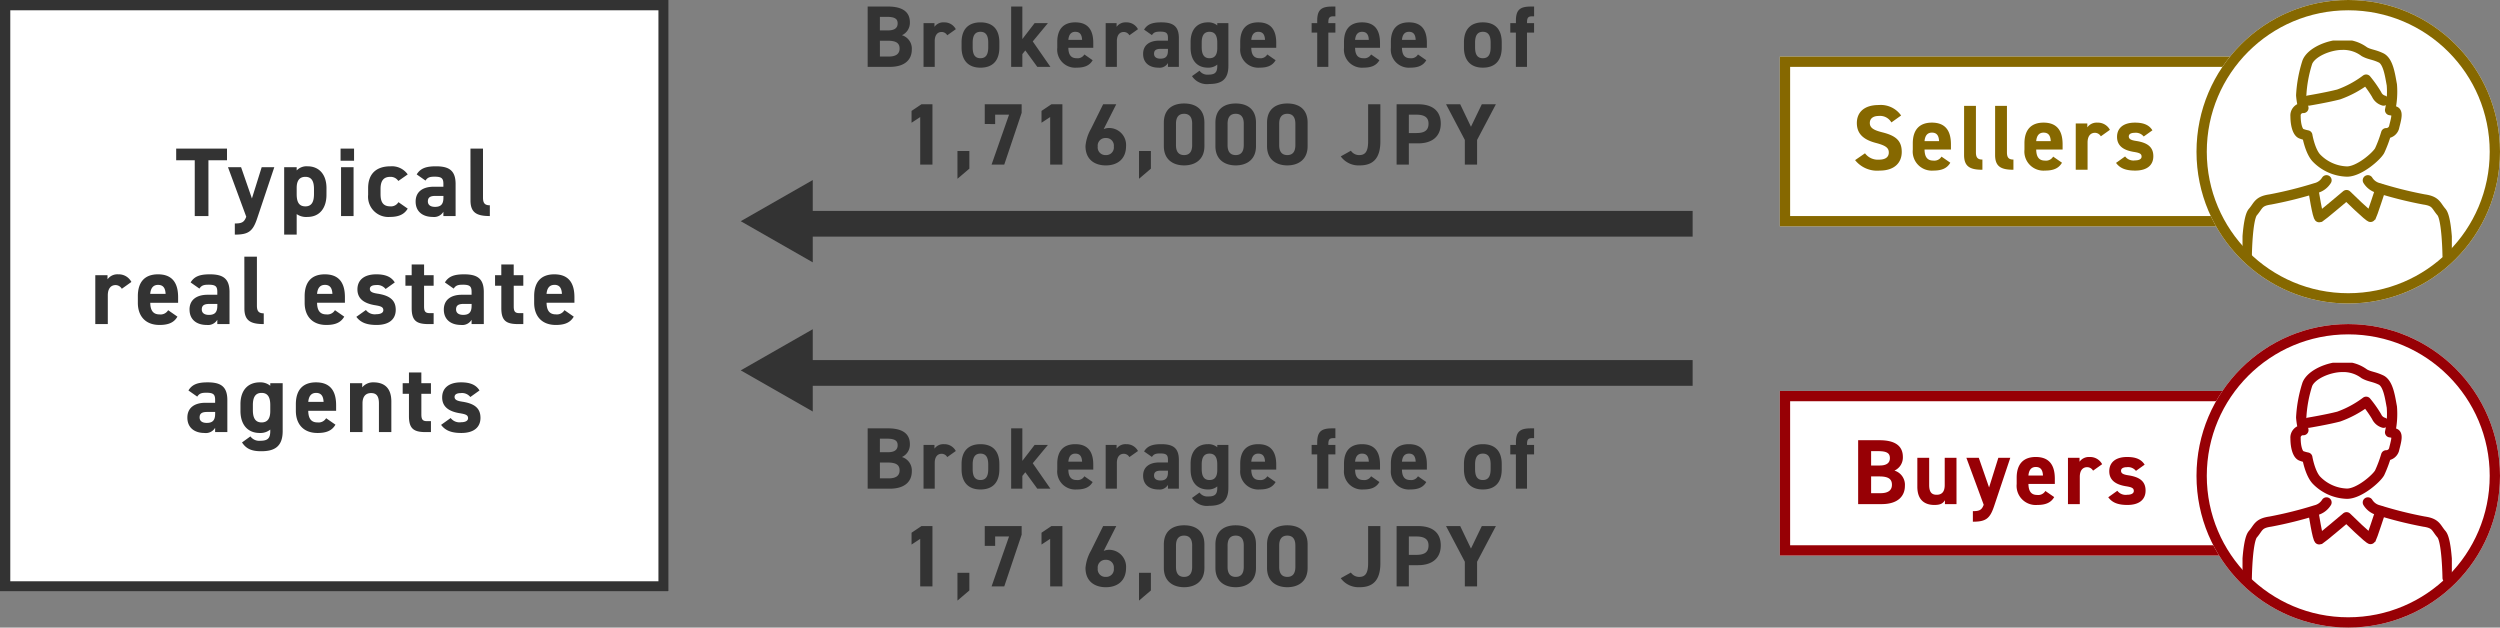
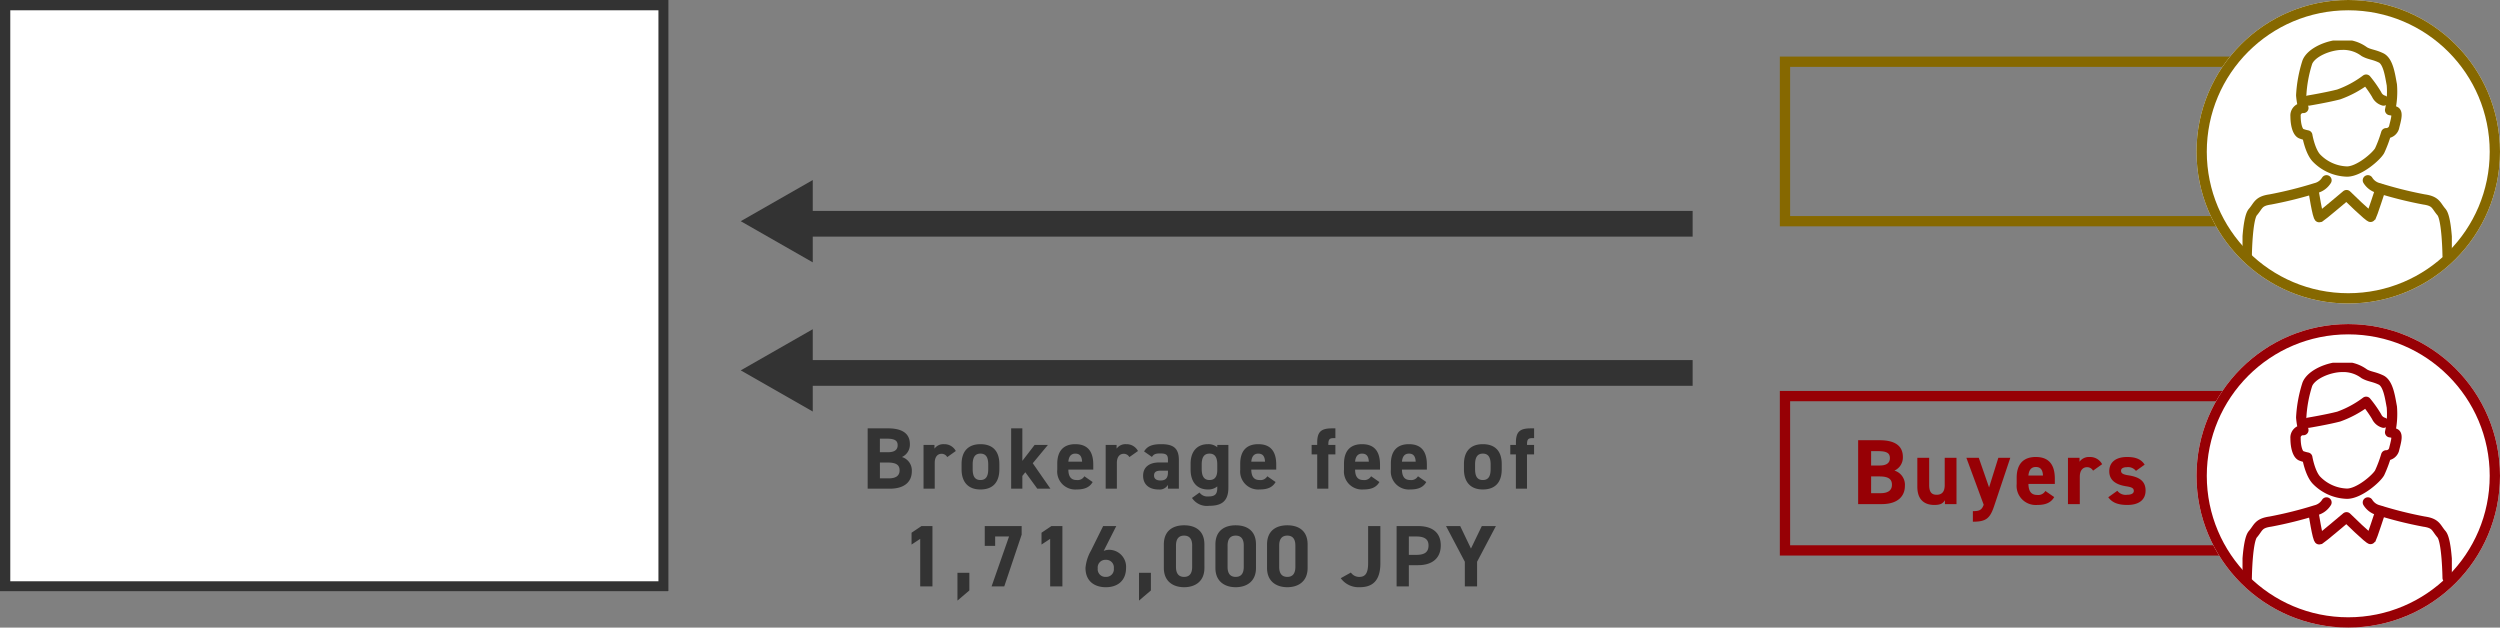
<svg xmlns="http://www.w3.org/2000/svg" width="486" height="122" viewBox="0 0 486 122">
  <rect x="0" y="0" width="486" height="122" fill="#808080" stroke="none" />
  <defs>
    <clipPath id="clip-path">
      <rect id="長方形_607" data-name="長方形 607" width="40.692" height="42.64" fill="none" stroke="#866800" stroke-width="2" />
    </clipPath>
    <clipPath id="clip-path-2">
      <rect id="長方形_607-2" data-name="長方形 607" width="40.692" height="42.64" fill="none" stroke="#970005" stroke-width="2" />
    </clipPath>
  </defs>
  <g id="system_diagram1" transform="translate(-1004 -1198)">
    <g id="長方形_525" data-name="長方形 525" transform="translate(1004 1198)" fill="#fff" stroke="#333" stroke-width="2">
      <rect width="130" height="115" stroke="none" />
      <rect x="1" y="1" width="128" height="113" fill="none" />
    </g>
    <g id="長方形_526" data-name="長方形 526" transform="translate(1350 1209)" fill="#fff" stroke="#866800" stroke-width="2">
-       <rect width="104" height="33" stroke="none" />
      <rect x="1" y="1" width="102" height="31" fill="none" />
    </g>
    <g id="長方形_530" data-name="長方形 530" transform="translate(1350 1274)" fill="#fff" stroke="#970005" stroke-width="2">
-       <rect width="104" height="32" stroke="none" />
      <rect x="1" y="1" width="102" height="30" fill="none" />
    </g>
-     <path id="パス_994" data-name="パス 994" d="M-30.751-13.11v2.261h3.61V0h2.66V-10.849h3.61V-13.11Zm10.07,3.61L-17.128.133c-.4,1.1-.912,1.311-2.223,1.311V3.61c2.66,0,3.5-.627,4.351-3.173L-11.676-9.5h-2.451l-1.9,6.08L-18.135-9.5ZM-1.53-5.415c0-2.717-1.482-4.256-3.686-4.256a2.664,2.664,0,0,0-2.109.8V-9.5H-9.757V3.61h2.432V-.38a3.2,3.2,0,0,0,2.09.551c2.451,0,3.7-1.824,3.7-4.294Zm-4.1,3.534C-7-1.881-7.325-2.907-7.325-4.275v-1.2c0-1.387.532-2.147,1.691-2.147,1.2,0,1.672.836,1.672,2.356v.988C-3.962-2.907-4.322-1.881-5.634-1.881ZM1.3,0H3.734V-9.5H1.3ZM1.207-10.754H3.829V-13.11H1.207ZM12.455-2.7a1.671,1.671,0,0,1-1.577.817c-1.539,0-1.9-1.026-1.9-2.394v-.988c0-1.52.532-2.356,1.9-2.356a1.793,1.793,0,0,1,1.558.8l1.824-1.273a3.742,3.742,0,0,0-3.325-1.577c-2.831,0-4.37,1.482-4.37,4.256v1.292A3.938,3.938,0,0,0,10.8.171c1.71,0,2.793-.494,3.458-1.615ZM15.8-2.812C15.8-.874,17.167.171,19.142.171A2.085,2.085,0,0,0,21.194-.836V0h2.375V-6.232c0-2.717-1.387-3.439-3.838-3.439-1.957,0-3.021.418-3.724,1.577l1.71,1.2c.4-.627.855-.76,1.786-.76,1.368,0,1.691.342,1.691,1.406V-5.7H19.313C17.319-5.7,15.8-4.826,15.8-2.812Zm5.4-.741c0,1.292-.532,1.767-1.634,1.767-.836,0-1.387-.342-1.387-1.064,0-.741.437-1.064,1.425-1.064h1.6Zm5.263.513c0,2.375,1.2,3.04,3.762,3.04V-2.09c-1.026,0-1.33-.475-1.33-1.5V-13.11H26.457Zm-65.92,15.851a2.778,2.778,0,0,0-2.565-1.482A2.354,2.354,0,0,0-44.1,12.3v-.8h-2.375V21h2.432V15.414c0-1.33.608-1.995,1.52-1.995a1.4,1.4,0,0,1,1.2.722Zm7.144,5.491a1.7,1.7,0,0,1-1.691.817c-1.349,0-1.767-.95-1.786-2.261h5.415V15.775c0-2.888-1.235-4.446-3.914-4.446-2.47,0-3.914,1.387-3.914,4.256v1.292c0,2.451,1.368,4.294,4.218,4.294,1.71,0,2.812-.456,3.477-1.615Zm-1.957-4.921c.912,0,1.406.513,1.463,1.748H-35.8C-35.7,14.046-35.245,13.381-34.276,13.381Zm6.118,4.807c0,1.938,1.368,2.983,3.344,2.983a2.085,2.085,0,0,0,2.052-1.007V21h2.375V14.768c0-2.717-1.387-3.439-3.838-3.439-1.957,0-3.021.418-3.724,1.577l1.71,1.2c.4-.627.855-.76,1.786-.76,1.368,0,1.691.342,1.691,1.406V15.3h-1.881C-26.638,15.3-28.158,16.174-28.158,18.188Zm5.4-.741c0,1.292-.532,1.767-1.634,1.767-.836,0-1.387-.342-1.387-1.064,0-.741.437-1.064,1.425-1.064h1.6Zm5.263.513c0,2.375,1.2,3.04,3.762,3.04V18.91c-1.026,0-1.33-.475-1.33-1.5V7.89H-17.5ZM.114,18.3a1.7,1.7,0,0,1-1.691.817c-1.349,0-1.767-.95-1.786-2.261H2.052V15.775c0-2.888-1.235-4.446-3.914-4.446-2.47,0-3.914,1.387-3.914,4.256v1.292c0,2.451,1.368,4.294,4.218,4.294,1.71,0,2.812-.456,3.477-1.615Zm-1.957-4.921c.912,0,1.406.513,1.463,1.748H-3.363C-3.268,14.046-2.812,13.381-1.843,13.381Zm13.585-.475C11,11.69,9.709,11.329,8.151,11.329c-2.375,0-3.667,1.121-3.667,2.926,0,1.919,1.444,2.755,3.42,3.078,1.2.19,1.615.38,1.615.969,0,.494-.513.779-1.349.779a2.15,2.15,0,0,1-2.033-.817l-1.862,1.33c.817,1.1,1.995,1.577,3.933,1.577,2.451,0,3.724-1.121,3.724-2.945,0-1.881-1.178-2.774-3.515-3.135C7.41,14.939,6.9,14.73,6.9,14.16c0-.551.57-.741,1.2-.741a2.057,2.057,0,0,1,1.862.76Zm2.071.646h1.216V17.9c0,2.451.95,3.1,3.249,3.1H19.3V18.872h-.779c-.893,0-1.083-.4-1.083-1.349V13.552H19.3V11.5H17.442V9.41H15.029V11.5H13.813Zm7.467,4.636c0,1.938,1.368,2.983,3.344,2.983a2.085,2.085,0,0,0,2.052-1.007V21h2.375V14.768c0-2.717-1.387-3.439-3.838-3.439-1.957,0-3.021.418-3.724,1.577l1.71,1.2c.4-.627.855-.76,1.786-.76,1.368,0,1.691.342,1.691,1.406V15.3H24.795C22.8,15.3,21.28,16.174,21.28,18.188Zm5.4-.741c0,1.292-.532,1.767-1.634,1.767-.836,0-1.387-.342-1.387-1.064,0-.741.437-1.064,1.425-1.064h1.6Zm4.56-3.9h1.216V17.9c0,2.451.95,3.1,3.249,3.1h1.026V18.872h-.779c-.893,0-1.083-.4-1.083-1.349V13.552h1.862V11.5H34.865V9.41H32.452V11.5H31.236Zm13.49,4.75a1.7,1.7,0,0,1-1.691.817c-1.349,0-1.767-.95-1.786-2.261h5.415V15.775c0-2.888-1.235-4.446-3.914-4.446-2.47,0-3.914,1.387-3.914,4.256v1.292c0,2.451,1.368,4.294,4.218,4.294,1.71,0,2.812-.456,3.477-1.615Zm-1.957-4.921c.912,0,1.406.513,1.463,1.748H41.249C41.344,14.046,41.8,13.381,42.769,13.381ZM-28.576,39.188c0,1.938,1.368,2.983,3.344,2.983a2.085,2.085,0,0,0,2.052-1.007V42h2.375V35.768c0-2.717-1.387-3.439-3.838-3.439-1.957,0-3.021.418-3.724,1.577l1.71,1.2c.4-.627.855-.76,1.786-.76,1.368,0,1.691.342,1.691,1.406V36.3h-1.881C-27.056,36.3-28.576,37.174-28.576,39.188Zm5.4-.741c0,1.292-.532,1.767-1.634,1.767-.836,0-1.387-.342-1.387-1.064,0-.741.437-1.064,1.425-1.064h1.6Zm10.716-5.453a3.009,3.009,0,0,0-2.033-.665c-2.261,0-3.762,1.482-3.762,4.256v1.292c0,2.527,1.273,4.294,3.762,4.294a3.009,3.009,0,0,0,2.033-.665v.3c0,1.463-.551,1.881-1.995,1.881a2.08,2.08,0,0,1-1.862-.855l-1.634,1.178c.836,1.292,1.957,1.71,3.724,1.71,2.394,0,4.18-.741,4.18-3.914V32.5h-2.413Zm-1.691,7.125c-1.311,0-1.691-1.026-1.691-2.394v-.988c0-1.52.494-2.356,1.691-2.356s1.691.836,1.691,2.356v1.2C-12.464,39.188-12.863,40.119-14.155,40.119ZM-1.6,39.3a1.7,1.7,0,0,1-1.691.817c-1.349,0-1.767-.95-1.786-2.261H.342V36.775c0-2.888-1.235-4.446-3.914-4.446-2.47,0-3.914,1.387-3.914,4.256v1.292c0,2.451,1.368,4.294,4.218,4.294,1.71,0,2.812-.456,3.477-1.615Zm-1.957-4.921c.912,0,1.406.513,1.463,1.748H-5.073C-4.978,35.046-4.522,34.381-3.553,34.381ZM3.04,42H5.472V36.414c0-1.254.551-2,1.672-2,.988,0,1.52.532,1.52,2.014V42h2.413V36.053c0-2.812-1.558-3.724-3.477-3.724a2.735,2.735,0,0,0-2.185.969v-.8H3.04Zm10.241-7.448H14.5V38.9c0,2.451.95,3.1,3.249,3.1h1.026V39.872h-.779c-.893,0-1.083-.4-1.083-1.349V34.552h1.862V32.5H16.91V30.41H14.5V32.5H13.281Zm14.934-.646c-.741-1.216-2.033-1.577-3.591-1.577-2.375,0-3.667,1.121-3.667,2.926,0,1.919,1.444,2.755,3.42,3.078,1.2.19,1.615.38,1.615.969,0,.494-.513.779-1.349.779a2.15,2.15,0,0,1-2.033-.817l-1.862,1.33c.817,1.1,2,1.577,3.933,1.577,2.451,0,3.724-1.121,3.724-2.945,0-1.881-1.178-2.774-3.515-3.135-1.007-.152-1.52-.361-1.52-.931,0-.551.57-.741,1.2-.741a2.057,2.057,0,0,1,1.862.76Z" transform="translate(1069 1240)" fill="#333" />
-     <path id="パス_993" data-name="パス 993" d="M9.576-10.548A4.824,4.824,0,0,0,5.22-12.582c-2.952,0-4.248,1.53-4.248,3.492,0,2.052,1.224,3.222,3.672,3.87C6.66-4.7,7.182-4.212,7.182-3.348c0,.756-.486,1.386-1.926,1.386A3.1,3.1,0,0,1,2.556-3.2L.63-1.872A5.472,5.472,0,0,0,5.418.162C8.334.162,9.7-1.422,9.7-3.456c0-2.2-1.17-3.168-3.762-3.816C4.284-7.686,3.492-8.118,3.492-9.09c0-.846.612-1.368,1.746-1.368A2.529,2.529,0,0,1,7.686-9.2Zm7.848,7.992a1.605,1.605,0,0,1-1.6.774c-1.278,0-1.674-.9-1.692-2.142h5.13V-4.95c0-2.736-1.17-4.212-3.708-4.212-2.34,0-3.708,1.314-3.708,4.032v1.224a3.715,3.715,0,0,0,4,4.068c1.62,0,2.664-.432,3.294-1.53ZM15.57-7.218c.864,0,1.332.486,1.386,1.656H14.13C14.22-6.588,14.652-7.218,15.57-7.218ZM21.816-2.88C21.816-.63,22.95,0,25.38,0V-1.98c-.972,0-1.26-.45-1.26-1.422V-12.42h-2.3Zm6.03,0C27.846-.63,28.98,0,31.41,0V-1.98c-.972,0-1.26-.45-1.26-1.422V-12.42h-2.3Zm11.286.324a1.605,1.605,0,0,1-1.6.774c-1.278,0-1.674-.9-1.692-2.142h5.13V-4.95c0-2.736-1.17-4.212-3.708-4.212-2.34,0-3.708,1.314-3.708,4.032v1.224a3.715,3.715,0,0,0,4,4.068c1.62,0,2.664-.432,3.294-1.53ZM37.278-7.218c.864,0,1.332.486,1.386,1.656H35.838C35.928-6.588,36.36-7.218,37.278-7.218Zm12.888-.54a2.632,2.632,0,0,0-2.43-1.4,2.23,2.23,0,0,0-1.962.918V-9h-2.25V0h2.3V-5.292c0-1.26.576-1.89,1.44-1.89A1.329,1.329,0,0,1,48.4-6.5Zm8.262.09c-.7-1.152-1.926-1.494-3.4-1.494-2.25,0-3.474,1.062-3.474,2.772,0,1.818,1.368,2.61,3.24,2.916,1.134.18,1.53.36,1.53.918,0,.468-.486.738-1.278.738a2.037,2.037,0,0,1-1.926-.774l-1.764,1.26C52.128-.288,53.244.162,55.08.162c2.322,0,3.528-1.062,3.528-2.79,0-1.782-1.116-2.628-3.33-2.97-.954-.144-1.44-.342-1.44-.882,0-.522.54-.7,1.134-.7a1.949,1.949,0,0,1,1.764.72Z" transform="translate(1364 1231)" fill="#866800" />
    <path id="パス_992" data-name="パス 992" d="M1.224-12.42V0H5.778c3.276,0,4.536-1.638,4.536-3.564A2.882,2.882,0,0,0,8.28-6.516,2.8,2.8,0,0,0,9.918-9.162c0-2.214-1.6-3.258-4.536-3.258Zm2.52,7.038H5.328c1.692,0,2.466.45,2.466,1.62,0,1.062-.72,1.638-2.232,1.638H3.744Zm0-4.914h1.4c1.818,0,2.25.5,2.25,1.368,0,.882-.594,1.422-1.98,1.422H3.744ZM20.34-9H18.054v5.292c0,1.242-.5,1.89-1.566,1.89-.954,0-1.458-.486-1.458-1.908V-9h-2.3v5.616c0,2.646,1.494,3.546,3.312,3.546,1.188,0,1.674-.306,2.052-.918V0h2.25Zm1.926,0L25.632.126c-.378,1.044-.864,1.242-2.106,1.242V3.42c2.52,0,3.312-.594,4.122-3.006L30.8-9H28.476l-1.8,5.76-2-5.76ZM37.62-2.556a1.605,1.605,0,0,1-1.6.774c-1.278,0-1.674-.9-1.692-2.142h5.13V-4.95c0-2.736-1.17-4.212-3.708-4.212-2.34,0-3.708,1.314-3.708,4.032v1.224a3.715,3.715,0,0,0,4,4.068c1.62,0,2.664-.432,3.294-1.53ZM35.766-7.218c.864,0,1.332.486,1.386,1.656H34.326C34.416-6.588,34.848-7.218,35.766-7.218Zm12.888-.54a2.632,2.632,0,0,0-2.43-1.4,2.23,2.23,0,0,0-1.962.918V-9h-2.25V0h2.3V-5.292c0-1.26.576-1.89,1.44-1.89A1.329,1.329,0,0,1,46.89-6.5Zm8.262.09c-.7-1.152-1.926-1.494-3.4-1.494-2.25,0-3.474,1.062-3.474,2.772,0,1.818,1.368,2.61,3.24,2.916,1.134.18,1.53.36,1.53.918,0,.468-.486.738-1.278.738a2.037,2.037,0,0,1-1.926-.774l-1.764,1.26C50.616-.288,51.732.162,53.568.162,55.89.162,57.1-.9,57.1-2.628c0-1.782-1.116-2.628-3.33-2.97-.954-.144-1.44-.342-1.44-.882,0-.522.54-.7,1.134-.7a1.949,1.949,0,0,1,1.764.72Z" transform="translate(1364 1296)" fill="#970005" />
-     <path id="パス_991" data-name="パス 991" d="M-64.328-11.73V0h4.3c3.094,0,4.284-1.547,4.284-3.366a2.722,2.722,0,0,0-1.921-2.788,2.642,2.642,0,0,0,1.547-2.5c0-2.091-1.513-3.077-4.284-3.077Zm2.38,6.647h1.5c1.6,0,2.329.425,2.329,1.53,0,1-.68,1.547-2.108,1.547h-1.717Zm0-4.641h1.326c1.717,0,2.125.476,2.125,1.292,0,.833-.561,1.343-1.87,1.343h-1.581Zm14.756,2.4a2.486,2.486,0,0,0-2.295-1.326,2.106,2.106,0,0,0-1.853.867V-8.5h-2.125V0h2.176V-5c0-1.19.544-1.785,1.36-1.785a1.255,1.255,0,0,1,1.071.646Zm8.466,2.55c0-2.55-1.309-3.876-3.672-3.876-2.329,0-3.672,1.326-3.672,3.876v1.02c0,2.38,1.207,3.91,3.672,3.91,2.567,0,3.672-1.581,3.672-3.91ZM-42.4-1.683c-1.207,0-1.513-.918-1.513-2.142v-.884c0-1.36.442-2.108,1.513-2.108s1.513.748,1.513,2.108v.884C-40.885-2.6-41.208-1.683-42.4-1.683ZM-31.875-8.5l-2.38,3.094V-11.73h-2.176V0h2.176V-2.482l.578-.714L-31.348,0h2.55l-3.434-4.947L-29.291-8.5ZM-22.2-2.414a1.516,1.516,0,0,1-1.513.731c-1.207,0-1.581-.85-1.6-2.023h4.845v-.969c0-2.584-1.105-3.978-3.5-3.978-2.21,0-3.5,1.241-3.5,3.808v1.156A3.508,3.508,0,0,0-23.7.153c1.53,0,2.516-.408,3.111-1.445Zm-1.751-4.4c.816,0,1.258.459,1.309,1.564h-2.669C-25.228-6.222-24.82-6.817-23.953-6.817Zm12.172-.51a2.486,2.486,0,0,0-2.3-1.326,2.106,2.106,0,0,0-1.853.867V-8.5h-2.125V0h2.176V-5c0-1.19.544-1.785,1.36-1.785a1.255,1.255,0,0,1,1.071.646Zm1,4.811c0,1.734,1.224,2.669,2.992,2.669a1.865,1.865,0,0,0,1.836-.9V0h2.125V-5.576c0-2.431-1.241-3.077-3.434-3.077-1.751,0-2.7.374-3.332,1.411l1.53,1.071c.357-.561.765-.68,1.6-.68,1.224,0,1.513.306,1.513,1.258V-5.1H-7.633C-9.418-5.1-10.778-4.318-10.778-2.516Zm4.828-.663c0,1.156-.476,1.581-1.462,1.581-.748,0-1.241-.306-1.241-.952,0-.663.391-.952,1.275-.952H-5.95ZM3.638-8.058a2.693,2.693,0,0,0-1.819-.595c-2.023,0-3.366,1.326-3.366,3.808v1.156C-1.547-1.428-.408.153,1.819.153A2.693,2.693,0,0,0,3.638-.442V-.17c0,1.309-.493,1.683-1.785,1.683A1.861,1.861,0,0,1,.187.748L-1.275,1.8a3.459,3.459,0,0,0,3.332,1.53c2.142,0,3.74-.663,3.74-3.5V-8.5H3.638ZM2.125-1.683C.952-1.683.612-2.6.612-3.825v-.884c0-1.36.442-2.108,1.513-2.108s1.513.748,1.513,2.108v1.071C3.638-2.516,3.281-1.683,2.125-1.683Zm11.237-.731a1.516,1.516,0,0,1-1.513.731c-1.207,0-1.581-.85-1.6-2.023H15.1v-.969c0-2.584-1.105-3.978-3.5-3.978-2.21,0-3.5,1.241-3.5,3.808v1.156A3.508,3.508,0,0,0,11.866.153c1.53,0,2.516-.408,3.111-1.445Zm-1.751-4.4c.816,0,1.258.459,1.309,1.564H10.251C10.336-6.222,10.744-6.817,11.611-6.817ZM21.981-8.5v1.836h1.088V0h2.159V-6.664H26.6V-8.5H25.228v-.119c0-.85.17-1.207.969-1.207H26.6v-1.9h-.629c-2.057,0-2.907.578-2.907,2.771V-8.5Zm11.56,6.086a1.516,1.516,0,0,1-1.513.731c-1.207,0-1.581-.85-1.6-2.023h4.845v-.969c0-2.584-1.1-3.978-3.5-3.978-2.21,0-3.5,1.241-3.5,3.808v1.156A3.508,3.508,0,0,0,32.045.153c1.53,0,2.516-.408,3.111-1.445Zm-1.751-4.4c.816,0,1.258.459,1.309,1.564H30.43C30.515-6.222,30.923-6.817,31.79-6.817Zm10.863,4.4a1.516,1.516,0,0,1-1.513.731c-1.207,0-1.581-.85-1.6-2.023h4.845v-.969c0-2.584-1.1-3.978-3.5-3.978-2.21,0-3.5,1.241-3.5,3.808v1.156A3.508,3.508,0,0,0,41.157.153c1.53,0,2.516-.408,3.111-1.445ZM40.9-6.817c.816,0,1.258.459,1.309,1.564H39.542C39.627-6.222,40.035-6.817,40.9-6.817Zm18.037,2.04c0-2.55-1.309-3.876-3.672-3.876-2.329,0-3.672,1.326-3.672,3.876v1.02c0,2.38,1.207,3.91,3.672,3.91,2.567,0,3.672-1.581,3.672-3.91ZM55.267-1.683c-1.207,0-1.513-.918-1.513-2.142v-.884c0-1.36.442-2.108,1.513-2.108s1.513.748,1.513,2.108v.884C56.78-2.6,56.457-1.683,55.267-1.683ZM60.6-8.5v1.836h1.088V0h2.159V-6.664h1.377V-8.5H63.852v-.119c0-.85.17-1.207.969-1.207h.408v-1.9H64.6c-2.057,0-2.907.578-2.907,2.771V-8.5ZM-51.731,7.27h-2.142l-1.921,1.292v2.3l1.683-1.105V19h2.38Zm7.174,9.078h-2.312v5.406l2.312-1.972Zm5.015-5.236V9.293h2.7L-40.239,19h2.465l3.383-10.064V7.27h-7.174v3.842ZM-26.469,7.27h-2.142l-1.921,1.292v2.3l1.683-1.105V19h2.38ZM-16,7.27h-2.55l-2.363,4.777A8.168,8.168,0,0,0-21.981,15.4c0,2.6,1.768,3.757,3.961,3.757,2.176,0,3.927-1.173,3.927-3.774a3.3,3.3,0,0,0-3.213-3.5,2.528,2.528,0,0,0-1.139.221Zm-3.6,8.211a1.484,1.484,0,0,1,1.581-1.649,1.475,1.475,0,0,1,1.547,1.649,1.481,1.481,0,0,1-1.547,1.666A1.489,1.489,0,0,1-19.6,15.481Zm10.336.867h-2.312v5.406l2.312-1.972Zm10.4-5.508C1.139,8.1-.7,7.117-2.805,7.117s-3.944.986-3.944,3.74v4.556c0,2.635,1.836,3.74,3.944,3.74s3.944-1.1,3.944-3.74Zm-2.38.221v4.148c0,1.258-.51,1.938-1.564,1.938-1.071,0-1.581-.68-1.581-1.938V11.061c0-1.258.51-1.938,1.581-1.938C-1.751,9.123-1.241,9.8-1.241,11.061Zm12.41-.221c0-2.737-1.836-3.723-3.944-3.723s-3.944.986-3.944,3.74v4.556c0,2.635,1.836,3.74,3.944,3.74s3.944-1.1,3.944-3.74Zm-2.38.221v4.148c0,1.258-.51,1.938-1.564,1.938-1.071,0-1.581-.68-1.581-1.938V11.061c0-1.258.51-1.938,1.581-1.938C8.279,9.123,8.789,9.8,8.789,11.061ZM21.2,10.84c0-2.737-1.836-3.723-3.944-3.723s-3.944.986-3.944,3.74v4.556c0,2.635,1.836,3.74,3.944,3.74s3.944-1.1,3.944-3.74Zm-2.38.221v4.148c0,1.258-.51,1.938-1.564,1.938-1.071,0-1.581-.68-1.581-1.938V11.061c0-1.258.51-1.938,1.581-1.938C18.309,9.123,18.819,9.8,18.819,11.061ZM27.642,17.4a4.263,4.263,0,0,0,3.723,1.751c2.465,0,3.978-1.275,3.978-4.658V7.27h-2.38V14.5c0,2.04-.612,2.652-1.751,2.652a1.953,1.953,0,0,1-1.6-.85ZM42.7,14.869c2.72,0,4.386-1.36,4.386-3.842,0-2.516-1.683-3.757-4.386-3.757H38.5V19h2.38V14.869Zm-1.819-2.006V9.293h1.479c1.649,0,2.346.612,2.346,1.734,0,1.258-.7,1.836-2.346,1.836ZM48.11,7.27l3.655,6.936V19h2.38V14.206L57.8,7.27H55.063l-2.108,4.369L50.864,7.27Z" transform="translate(1237 1211)" fill="#333" />
    <path id="パス_990" data-name="パス 990" d="M-64.328-11.73V0h4.3c3.094,0,4.284-1.547,4.284-3.366a2.722,2.722,0,0,0-1.921-2.788,2.642,2.642,0,0,0,1.547-2.5c0-2.091-1.513-3.077-4.284-3.077Zm2.38,6.647h1.5c1.6,0,2.329.425,2.329,1.53,0,1-.68,1.547-2.108,1.547h-1.717Zm0-4.641h1.326c1.717,0,2.125.476,2.125,1.292,0,.833-.561,1.343-1.87,1.343h-1.581Zm14.756,2.4a2.486,2.486,0,0,0-2.295-1.326,2.106,2.106,0,0,0-1.853.867V-8.5h-2.125V0h2.176V-5c0-1.19.544-1.785,1.36-1.785a1.255,1.255,0,0,1,1.071.646Zm8.466,2.55c0-2.55-1.309-3.876-3.672-3.876-2.329,0-3.672,1.326-3.672,3.876v1.02c0,2.38,1.207,3.91,3.672,3.91,2.567,0,3.672-1.581,3.672-3.91ZM-42.4-1.683c-1.207,0-1.513-.918-1.513-2.142v-.884c0-1.36.442-2.108,1.513-2.108s1.513.748,1.513,2.108v.884C-40.885-2.6-41.208-1.683-42.4-1.683ZM-31.875-8.5l-2.38,3.094V-11.73h-2.176V0h2.176V-2.482l.578-.714L-31.348,0h2.55l-3.434-4.947L-29.291-8.5ZM-22.2-2.414a1.516,1.516,0,0,1-1.513.731c-1.207,0-1.581-.85-1.6-2.023h4.845v-.969c0-2.584-1.105-3.978-3.5-3.978-2.21,0-3.5,1.241-3.5,3.808v1.156A3.508,3.508,0,0,0-23.7.153c1.53,0,2.516-.408,3.111-1.445Zm-1.751-4.4c.816,0,1.258.459,1.309,1.564h-2.669C-25.228-6.222-24.82-6.817-23.953-6.817Zm12.172-.51a2.486,2.486,0,0,0-2.3-1.326,2.106,2.106,0,0,0-1.853.867V-8.5h-2.125V0h2.176V-5c0-1.19.544-1.785,1.36-1.785a1.255,1.255,0,0,1,1.071.646Zm1,4.811c0,1.734,1.224,2.669,2.992,2.669a1.865,1.865,0,0,0,1.836-.9V0h2.125V-5.576c0-2.431-1.241-3.077-3.434-3.077-1.751,0-2.7.374-3.332,1.411l1.53,1.071c.357-.561.765-.68,1.6-.68,1.224,0,1.513.306,1.513,1.258V-5.1H-7.633C-9.418-5.1-10.778-4.318-10.778-2.516Zm4.828-.663c0,1.156-.476,1.581-1.462,1.581-.748,0-1.241-.306-1.241-.952,0-.663.391-.952,1.275-.952H-5.95ZM3.638-8.058a2.693,2.693,0,0,0-1.819-.595c-2.023,0-3.366,1.326-3.366,3.808v1.156C-1.547-1.428-.408.153,1.819.153A2.693,2.693,0,0,0,3.638-.442V-.17c0,1.309-.493,1.683-1.785,1.683A1.861,1.861,0,0,1,.187.748L-1.275,1.8a3.459,3.459,0,0,0,3.332,1.53c2.142,0,3.74-.663,3.74-3.5V-8.5H3.638ZM2.125-1.683C.952-1.683.612-2.6.612-3.825v-.884c0-1.36.442-2.108,1.513-2.108s1.513.748,1.513,2.108v1.071C3.638-2.516,3.281-1.683,2.125-1.683Zm11.237-.731a1.516,1.516,0,0,1-1.513.731c-1.207,0-1.581-.85-1.6-2.023H15.1v-.969c0-2.584-1.105-3.978-3.5-3.978-2.21,0-3.5,1.241-3.5,3.808v1.156A3.508,3.508,0,0,0,11.866.153c1.53,0,2.516-.408,3.111-1.445Zm-1.751-4.4c.816,0,1.258.459,1.309,1.564H10.251C10.336-6.222,10.744-6.817,11.611-6.817ZM21.981-8.5v1.836h1.088V0h2.159V-6.664H26.6V-8.5H25.228v-.119c0-.85.17-1.207.969-1.207H26.6v-1.9h-.629c-2.057,0-2.907.578-2.907,2.771V-8.5Zm11.56,6.086a1.516,1.516,0,0,1-1.513.731c-1.207,0-1.581-.85-1.6-2.023h4.845v-.969c0-2.584-1.1-3.978-3.5-3.978-2.21,0-3.5,1.241-3.5,3.808v1.156A3.508,3.508,0,0,0,32.045.153c1.53,0,2.516-.408,3.111-1.445Zm-1.751-4.4c.816,0,1.258.459,1.309,1.564H30.43C30.515-6.222,30.923-6.817,31.79-6.817Zm10.863,4.4a1.516,1.516,0,0,1-1.513.731c-1.207,0-1.581-.85-1.6-2.023h4.845v-.969c0-2.584-1.1-3.978-3.5-3.978-2.21,0-3.5,1.241-3.5,3.808v1.156A3.508,3.508,0,0,0,41.157.153c1.53,0,2.516-.408,3.111-1.445ZM40.9-6.817c.816,0,1.258.459,1.309,1.564H39.542C39.627-6.222,40.035-6.817,40.9-6.817Zm18.037,2.04c0-2.55-1.309-3.876-3.672-3.876-2.329,0-3.672,1.326-3.672,3.876v1.02c0,2.38,1.207,3.91,3.672,3.91,2.567,0,3.672-1.581,3.672-3.91ZM55.267-1.683c-1.207,0-1.513-.918-1.513-2.142v-.884c0-1.36.442-2.108,1.513-2.108s1.513.748,1.513,2.108v.884C56.78-2.6,56.457-1.683,55.267-1.683ZM60.6-8.5v1.836h1.088V0h2.159V-6.664h1.377V-8.5H63.852v-.119c0-.85.17-1.207.969-1.207h.408v-1.9H64.6c-2.057,0-2.907.578-2.907,2.771V-8.5ZM-51.731,7.27h-2.142l-1.921,1.292v2.3l1.683-1.105V19h2.38Zm7.174,9.078h-2.312v5.406l2.312-1.972Zm5.015-5.236V9.293h2.7L-40.239,19h2.465l3.383-10.064V7.27h-7.174v3.842ZM-26.469,7.27h-2.142l-1.921,1.292v2.3l1.683-1.105V19h2.38ZM-16,7.27h-2.55l-2.363,4.777A8.168,8.168,0,0,0-21.981,15.4c0,2.6,1.768,3.757,3.961,3.757,2.176,0,3.927-1.173,3.927-3.774a3.3,3.3,0,0,0-3.213-3.5,2.528,2.528,0,0,0-1.139.221Zm-3.6,8.211a1.484,1.484,0,0,1,1.581-1.649,1.475,1.475,0,0,1,1.547,1.649,1.481,1.481,0,0,1-1.547,1.666A1.489,1.489,0,0,1-19.6,15.481Zm10.336.867h-2.312v5.406l2.312-1.972Zm10.4-5.508C1.139,8.1-.7,7.117-2.805,7.117s-3.944.986-3.944,3.74v4.556c0,2.635,1.836,3.74,3.944,3.74s3.944-1.1,3.944-3.74Zm-2.38.221v4.148c0,1.258-.51,1.938-1.564,1.938-1.071,0-1.581-.68-1.581-1.938V11.061c0-1.258.51-1.938,1.581-1.938C-1.751,9.123-1.241,9.8-1.241,11.061Zm12.41-.221c0-2.737-1.836-3.723-3.944-3.723s-3.944.986-3.944,3.74v4.556c0,2.635,1.836,3.74,3.944,3.74s3.944-1.1,3.944-3.74Zm-2.38.221v4.148c0,1.258-.51,1.938-1.564,1.938-1.071,0-1.581-.68-1.581-1.938V11.061c0-1.258.51-1.938,1.581-1.938C8.279,9.123,8.789,9.8,8.789,11.061ZM21.2,10.84c0-2.737-1.836-3.723-3.944-3.723s-3.944.986-3.944,3.74v4.556c0,2.635,1.836,3.74,3.944,3.74s3.944-1.1,3.944-3.74Zm-2.38.221v4.148c0,1.258-.51,1.938-1.564,1.938-1.071,0-1.581-.68-1.581-1.938V11.061c0-1.258.51-1.938,1.581-1.938C18.309,9.123,18.819,9.8,18.819,11.061ZM27.642,17.4a4.263,4.263,0,0,0,3.723,1.751c2.465,0,3.978-1.275,3.978-4.658V7.27h-2.38V14.5c0,2.04-.612,2.652-1.751,2.652a1.953,1.953,0,0,1-1.6-.85ZM42.7,14.869c2.72,0,4.386-1.36,4.386-3.842,0-2.516-1.683-3.757-4.386-3.757H38.5V19h2.38V14.869Zm-1.819-2.006V9.293h1.479c1.649,0,2.346.612,2.346,1.734,0,1.258-.7,1.836-2.346,1.836ZM48.11,7.27l3.655,6.936V19h2.38V14.206L57.8,7.27H55.063l-2.108,4.369L50.864,7.27Z" transform="translate(1237 1293)" fill="#333" />
    <path id="多角形_1" data-name="多角形 1" d="M8,0l8,14H0Z" transform="translate(1148 1249) rotate(-90)" fill="#333" />
    <path id="多角形_2" data-name="多角形 2" d="M8,0l8,14H0Z" transform="translate(1148 1278) rotate(-90)" fill="#333" />
    <line id="線_115" data-name="線 115" x1="173.549" transform="translate(1159.5 1241.5)" fill="none" stroke="#333" stroke-width="5" />
    <line id="線_116" data-name="線 116" x1="173.549" transform="translate(1159.5 1270.5)" fill="none" stroke="#333" stroke-width="5" />
    <g id="楕円形_63" data-name="楕円形 63" transform="translate(1431 1198)" fill="#fff" stroke="#866800" stroke-width="2">
      <circle cx="29.5" cy="29.5" r="29.5" stroke="none" />
      <circle cx="29.5" cy="29.5" r="28.5" fill="none" />
    </g>
    <g id="楕円形_64" data-name="楕円形 64" transform="translate(1431 1261)" fill="#fff" stroke="#970005" stroke-width="2">
      <circle cx="29.5" cy="29.5" r="29.5" stroke="none" />
      <circle cx="29.5" cy="29.5" r="28.5" fill="none" />
    </g>
    <g id="グループ_448" data-name="グループ 448" transform="translate(1439.947 1205.883)">
      <g id="グループ_439" data-name="グループ 439" transform="translate(0 0)" clip-path="url(#clip-path)">
        <path id="パス_390" data-name="パス 390" d="M62.486,4.252c-2.541,0-6.014,1.44-6.777,3.388a25.558,25.558,0,0,0-1.186,6.438,13.514,13.514,0,0,0,.424,2.456,1.456,1.456,0,0,0-1.525,1.61c0,1.694.424,3.134,1.1,3.388a7.054,7.054,0,0,0,1.186.339s.508,3.05,1.779,4.4a8.613,8.613,0,0,0,5.93,2.626c2.372,0,5.76-2.965,6.353-4.066a24.235,24.235,0,0,0,1.271-3.388,1.575,1.575,0,0,0,1.525-1.1c.254-1.1.847-2.88.169-3.134a3.218,3.218,0,0,0-.932-.254,16.411,16.411,0,0,0,.339-4.913c-.339-1.779-.678-4.574-2.118-5.252S67.907,6.2,66.806,5.607a6.788,6.788,0,0,0-4.32-1.355" transform="translate(-43.114 -3.432)" fill="none" stroke="#866800" stroke-linecap="round" stroke-linejoin="round" stroke-width="2" />
        <path id="パス_391" data-name="パス 391" d="M66.593,43.44s3.558-.593,5.845-1.186a20.094,20.094,0,0,0,5.337-2.88,22.866,22.866,0,0,1,2.033,2.88,2.147,2.147,0,0,0,1.355,1.186" transform="translate(-53.744 -31.777)" fill="none" stroke="#866800" stroke-linecap="round" stroke-linejoin="round" stroke-width="2" />
        <path id="パス_392" data-name="パス 392" d="M4.252,155.443s.085-7.2,1.186-8.471,1.017-2.118,3.388-2.457a77.725,77.725,0,0,0,8.81-2.2,3.4,3.4,0,0,0,2.118-1.525" transform="translate(-3.432 -113.623)" fill="none" stroke="#866800" stroke-linecap="round" stroke-linejoin="round" stroke-width="2" />
        <path id="パス_393" data-name="パス 393" d="M141.8,155.443s-.085-7.2-1.186-8.471-1.017-2.118-3.388-2.457a77.725,77.725,0,0,1-8.81-2.2,3.4,3.4,0,0,1-2.118-1.525" transform="translate(-101.931 -113.623)" fill="none" stroke="#866800" stroke-linecap="round" stroke-linejoin="round" stroke-width="2" />
        <path id="パス_394" data-name="パス 394" d="M71.423,149.737s.847,5.506,1.186,5.337,5.252-4.32,5.252-4.32,4.574,4.49,4.744,4.235,1.864-5.421,1.864-5.421" transform="translate(-57.642 -120.709)" fill="none" stroke="#866800" stroke-linecap="round" stroke-linejoin="round" stroke-width="2" />
      </g>
    </g>
    <g id="グループ_449" data-name="グループ 449" transform="translate(1439.947 1268.51)">
      <g id="グループ_439-2" data-name="グループ 439" transform="translate(0 0)" clip-path="url(#clip-path-2)">
        <path id="パス_390-2" data-name="パス 390" d="M62.486,4.252c-2.541,0-6.014,1.44-6.777,3.388a25.558,25.558,0,0,0-1.186,6.438,13.514,13.514,0,0,0,.424,2.456,1.456,1.456,0,0,0-1.525,1.61c0,1.694.424,3.134,1.1,3.388a7.054,7.054,0,0,0,1.186.339s.508,3.05,1.779,4.4a8.613,8.613,0,0,0,5.93,2.626c2.372,0,5.76-2.965,6.353-4.066a24.235,24.235,0,0,0,1.271-3.388,1.575,1.575,0,0,0,1.525-1.1c.254-1.1.847-2.88.169-3.134a3.218,3.218,0,0,0-.932-.254,16.411,16.411,0,0,0,.339-4.913c-.339-1.779-.678-4.574-2.118-5.252S67.907,6.2,66.806,5.607a6.788,6.788,0,0,0-4.32-1.355" transform="translate(-43.114 -3.432)" fill="none" stroke="#970005" stroke-linecap="round" stroke-linejoin="round" stroke-width="2" />
        <path id="パス_391-2" data-name="パス 391" d="M66.593,43.44s3.558-.593,5.845-1.186a20.094,20.094,0,0,0,5.337-2.88,22.866,22.866,0,0,1,2.033,2.88,2.147,2.147,0,0,0,1.355,1.186" transform="translate(-53.744 -31.777)" fill="none" stroke="#970005" stroke-linecap="round" stroke-linejoin="round" stroke-width="2" />
        <path id="パス_392-2" data-name="パス 392" d="M4.252,155.443s.085-7.2,1.186-8.471,1.017-2.118,3.388-2.457a77.725,77.725,0,0,0,8.81-2.2,3.4,3.4,0,0,0,2.118-1.525" transform="translate(-3.432 -113.623)" fill="none" stroke="#970005" stroke-linecap="round" stroke-linejoin="round" stroke-width="2" />
        <path id="パス_393-2" data-name="パス 393" d="M141.8,155.443s-.085-7.2-1.186-8.471-1.017-2.118-3.388-2.457a77.725,77.725,0,0,1-8.81-2.2,3.4,3.4,0,0,1-2.118-1.525" transform="translate(-101.931 -113.623)" fill="none" stroke="#970005" stroke-linecap="round" stroke-linejoin="round" stroke-width="2" />
        <path id="パス_394-2" data-name="パス 394" d="M71.423,149.737s.847,5.506,1.186,5.337,5.252-4.32,5.252-4.32,4.574,4.49,4.744,4.235,1.864-5.421,1.864-5.421" transform="translate(-57.642 -120.709)" fill="none" stroke="#970005" stroke-linecap="round" stroke-linejoin="round" stroke-width="2" />
      </g>
    </g>
  </g>
</svg>